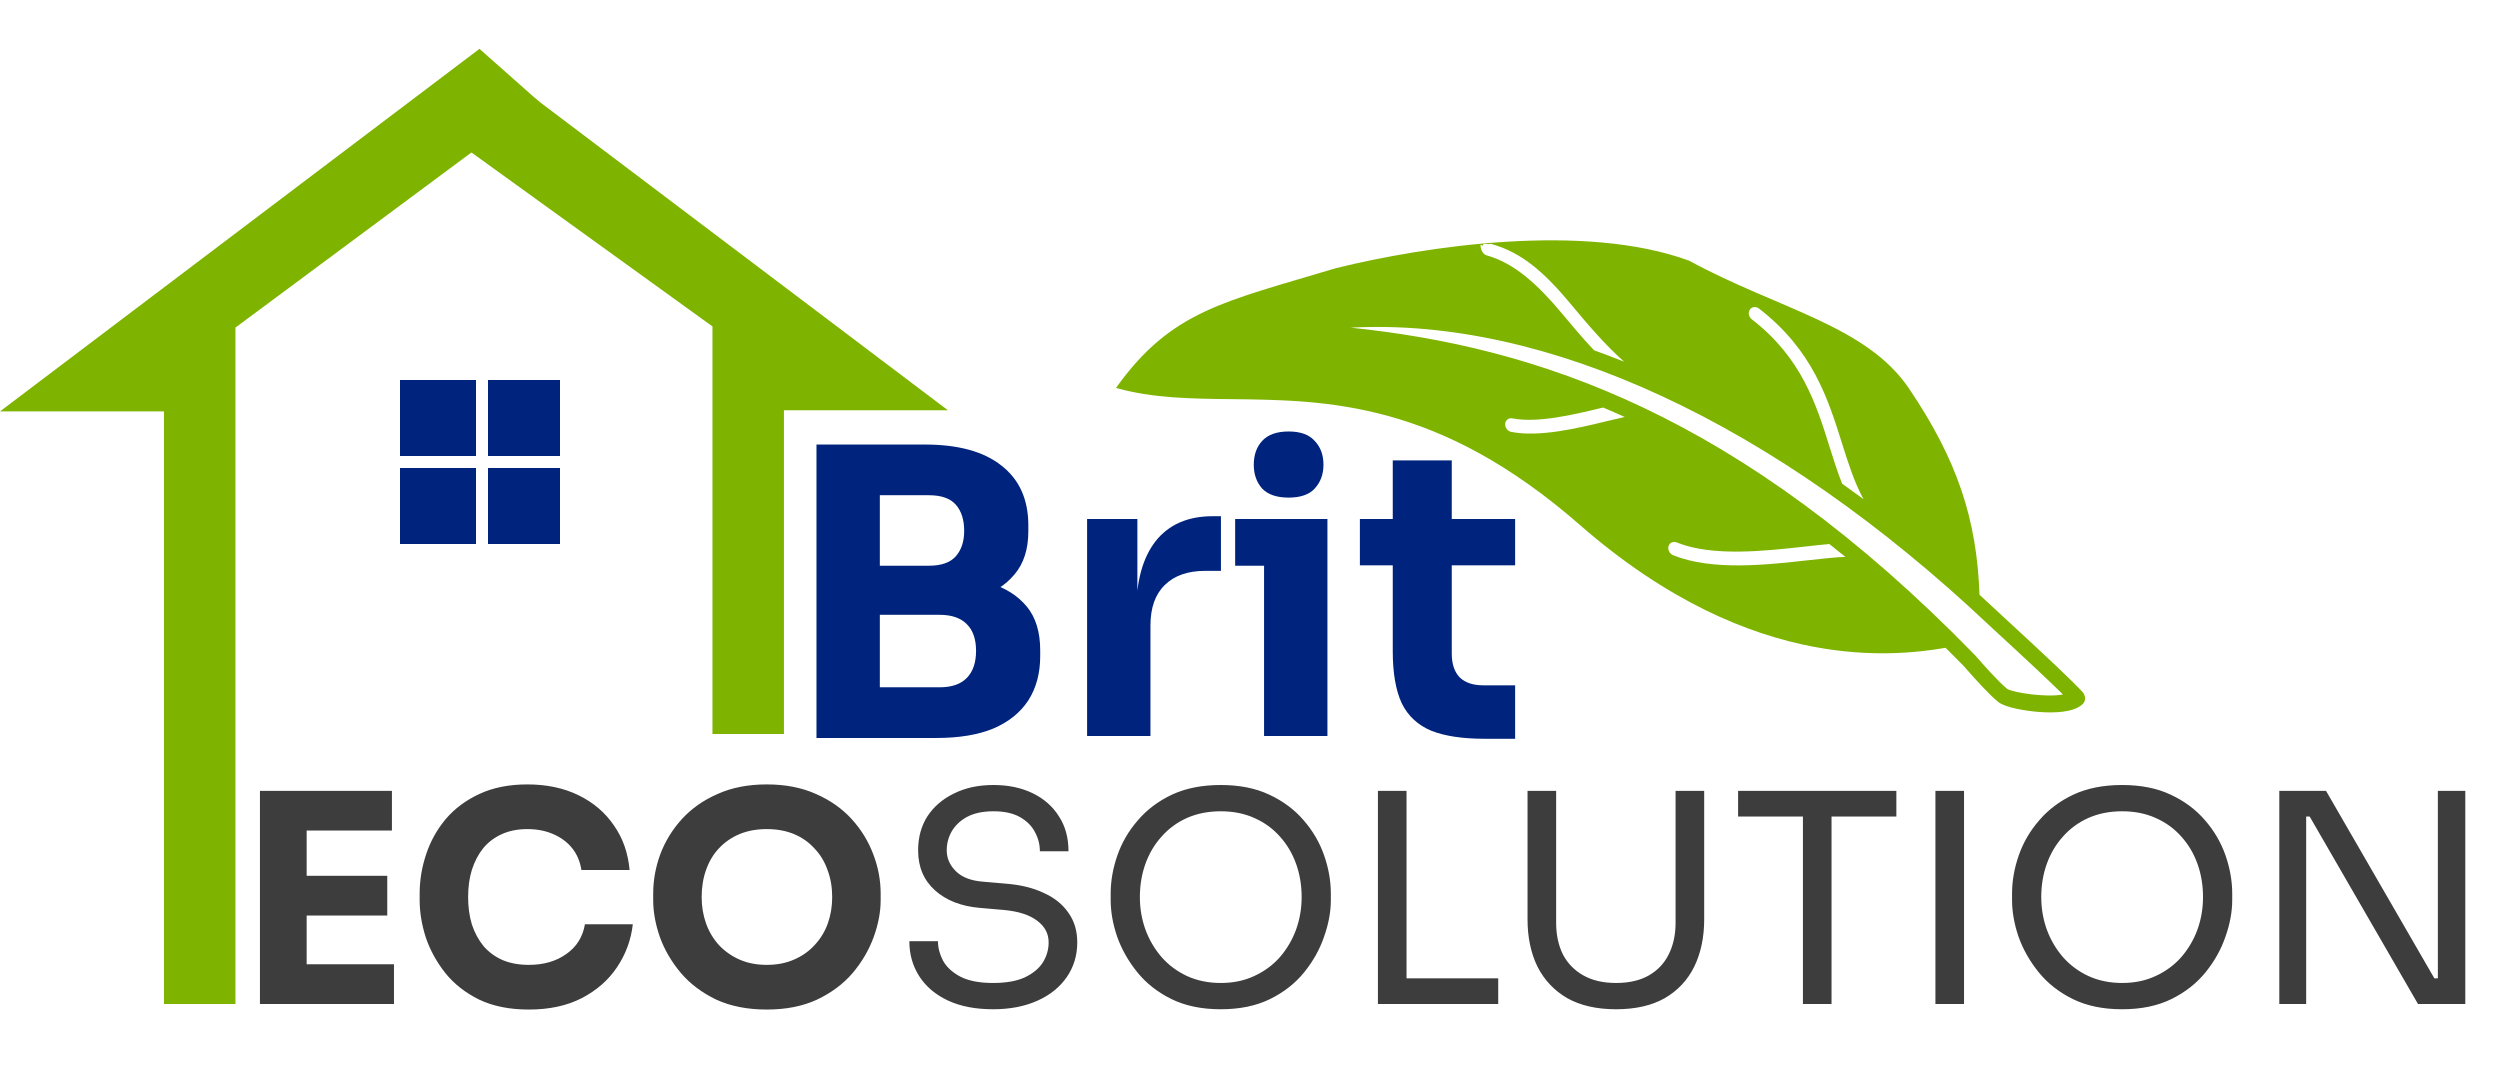
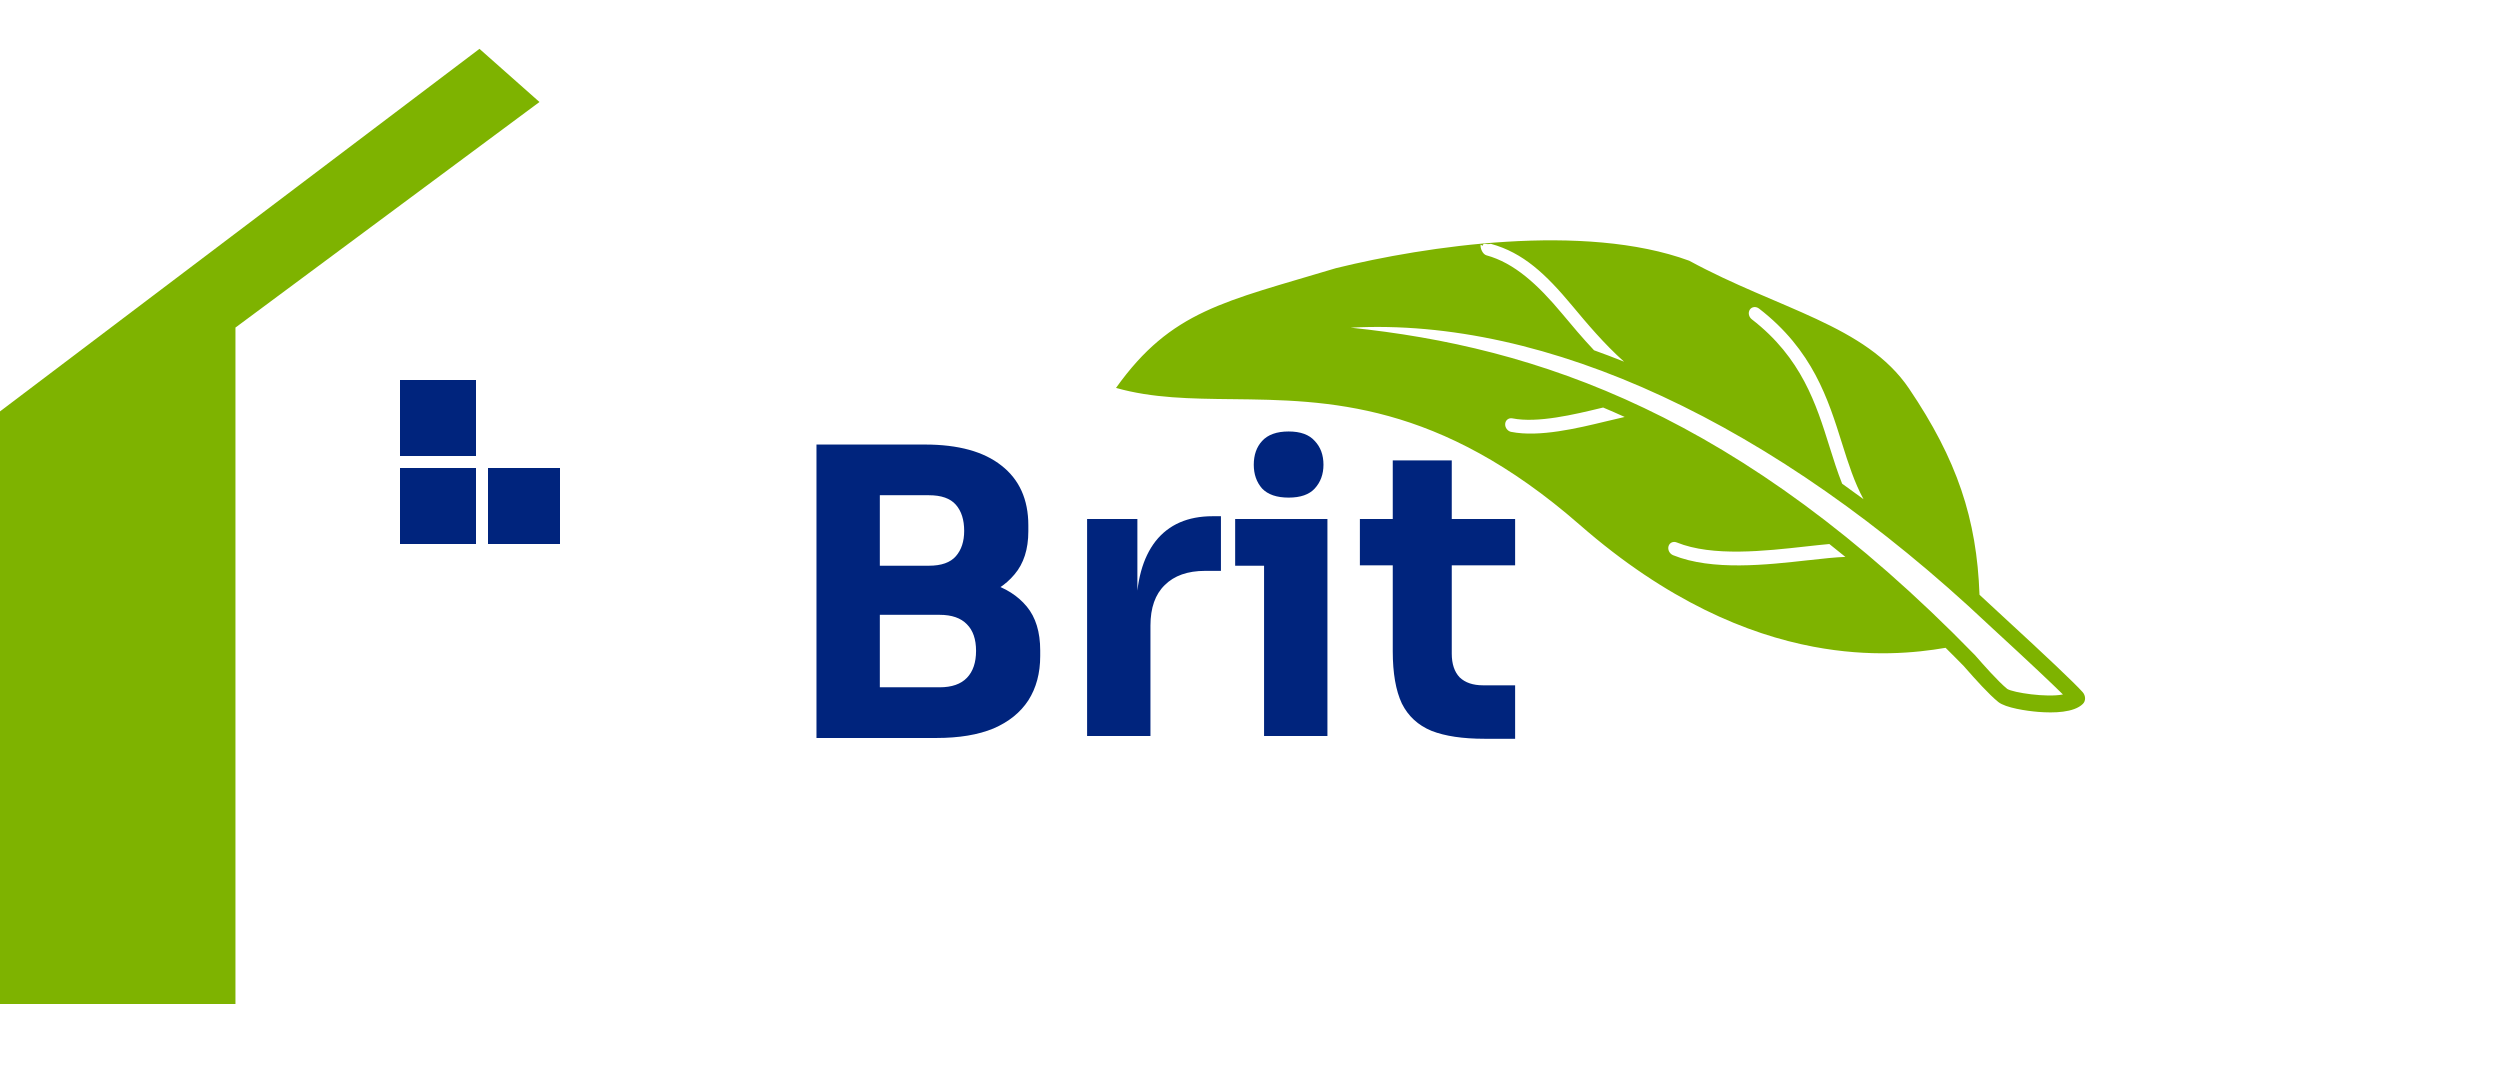
<svg xmlns="http://www.w3.org/2000/svg" width="625" height="272" viewBox="0 0 625 272" fill="none">
  <path d="M217.978 184.495V171.823H234.907C237.943 171.823 240.22 171.031 241.738 169.447C243.256 167.863 244.015 165.619 244.015 162.715C244.015 159.811 243.256 157.6 241.738 156.082C240.22 154.498 237.943 153.706 234.907 153.706H217.978V143.905H234.115C239.131 143.905 243.586 144.532 247.48 145.786C251.374 146.974 254.443 148.921 256.687 151.627C258.931 154.333 260.053 157.996 260.053 162.616V164.002C260.053 168.292 259.063 171.988 257.083 175.09C255.103 178.126 252.199 180.469 248.371 182.119C244.543 183.703 239.791 184.495 234.115 184.495H217.978ZM204.118 184.495V111.136H219.958V184.495H204.118ZM217.978 151.132V141.43H232.234C235.336 141.43 237.58 140.638 238.966 139.054C240.352 137.47 241.045 135.358 241.045 132.718C241.045 129.946 240.352 127.768 238.966 126.184C237.58 124.6 235.336 123.808 232.234 123.808H217.978V111.136H231.244C239.56 111.136 245.929 112.885 250.351 116.383C254.839 119.881 257.083 124.864 257.083 131.332V132.817C257.083 137.305 255.928 140.902 253.618 143.608C251.374 146.314 248.305 148.261 244.411 149.449C240.583 150.571 236.194 151.132 231.244 151.132H217.978ZM271.773 184V129.748H284.346V153.013H284.049C284.049 145.357 285.666 139.45 288.9 135.292C292.2 131.134 296.952 129.055 303.156 129.055H305.235V142.717H301.275C296.919 142.717 293.553 143.905 291.177 146.281C288.801 148.591 287.613 151.957 287.613 156.379V184H271.773ZM316.016 184V129.748H331.856V184H316.016ZM308.789 141.43V129.748H331.856V141.43H308.789ZM322.154 124.402C319.184 124.402 316.973 123.643 315.521 122.125C314.135 120.541 313.442 118.561 313.442 116.185C313.442 113.743 314.135 111.763 315.521 110.245C316.973 108.661 319.184 107.869 322.154 107.869C325.124 107.869 327.302 108.661 328.688 110.245C330.14 111.763 330.866 113.743 330.866 116.185C330.866 118.561 330.14 120.541 328.688 122.125C327.302 123.643 325.124 124.402 322.154 124.402ZM371.157 184.693C365.679 184.693 361.257 184.033 357.891 182.713C354.525 181.327 352.05 179.05 350.466 175.882C348.948 172.648 348.189 168.292 348.189 162.814V115.096H362.94V163.408C362.94 165.982 363.6 167.962 364.92 169.348C366.306 170.668 368.253 171.328 370.761 171.328H378.78V184.693H371.157ZM339.972 141.331V129.748H378.78V141.331H339.972Z" fill="#00247D" />
-   <path d="M64.986 251V197.71H76.666V251H64.986ZM75.206 251V241.072H98.493V251H75.206ZM75.206 228.881V218.953H96.814V228.881H75.206ZM75.206 207.638V197.71H97.982V207.638H75.206ZM132.214 252.387C127.396 252.387 123.26 251.56 119.804 249.905C116.349 248.202 113.526 245.988 111.336 243.262C109.146 240.488 107.516 237.52 106.445 234.356C105.423 231.144 104.912 228.03 104.912 225.012V223.406C104.912 220.097 105.448 216.836 106.518 213.624C107.589 210.364 109.219 207.419 111.409 204.791C113.648 202.163 116.446 200.071 119.804 198.513C123.211 196.907 127.226 196.104 131.849 196.104C136.667 196.104 140.926 197.005 144.624 198.805C148.323 200.606 151.267 203.112 153.457 206.324C155.696 209.488 157.01 213.211 157.399 217.493H145.354C145.014 215.352 144.235 213.527 143.018 212.018C141.802 210.51 140.22 209.342 138.273 208.514C136.375 207.687 134.234 207.273 131.849 207.273C129.465 207.273 127.348 207.687 125.498 208.514C123.649 209.342 122.092 210.51 120.826 212.018C119.61 213.527 118.661 215.328 117.979 217.42C117.347 219.464 117.03 221.752 117.03 224.282C117.03 226.764 117.347 229.052 117.979 231.144C118.661 233.188 119.634 234.989 120.899 236.546C122.213 238.055 123.819 239.223 125.717 240.05C127.615 240.829 129.781 241.218 132.214 241.218C135.913 241.218 139.028 240.318 141.558 238.517C144.138 236.717 145.695 234.235 146.23 231.071H158.202C157.764 234.965 156.45 238.542 154.26 241.802C152.119 245.014 149.175 247.594 145.427 249.54C141.729 251.438 137.324 252.387 132.214 252.387ZM191.695 252.387C186.877 252.387 182.668 251.56 179.066 249.905C175.514 248.202 172.569 245.988 170.233 243.262C167.897 240.488 166.145 237.495 164.977 234.283C163.858 231.071 163.298 227.981 163.298 225.012V223.406C163.298 220.097 163.882 216.836 165.05 213.624C166.267 210.364 168.068 207.419 170.452 204.791C172.837 202.163 175.806 200.071 179.358 198.513C182.911 196.907 187.023 196.104 191.695 196.104C196.367 196.104 200.48 196.907 204.032 198.513C207.585 200.071 210.554 202.163 212.938 204.791C215.323 207.419 217.124 210.364 218.34 213.624C219.557 216.836 220.165 220.097 220.165 223.406V225.012C220.165 227.981 219.581 231.071 218.413 234.283C217.245 237.495 215.493 240.488 213.157 243.262C210.821 245.988 207.853 248.202 204.251 249.905C200.699 251.56 196.513 252.387 191.695 252.387ZM191.695 241.218C194.226 241.218 196.489 240.78 198.484 239.904C200.528 239.028 202.256 237.812 203.667 236.254C205.127 234.697 206.222 232.896 206.952 230.852C207.682 228.808 208.047 226.618 208.047 224.282C208.047 221.8 207.658 219.537 206.879 217.493C206.149 215.401 205.054 213.6 203.594 212.091C202.183 210.534 200.48 209.342 198.484 208.514C196.489 207.687 194.226 207.273 191.695 207.273C189.165 207.273 186.902 207.687 184.906 208.514C182.911 209.342 181.183 210.534 179.723 212.091C178.312 213.6 177.241 215.401 176.511 217.493C175.781 219.537 175.416 221.8 175.416 224.282C175.416 226.618 175.781 228.808 176.511 230.852C177.241 232.896 178.312 234.697 179.723 236.254C181.183 237.812 182.911 239.028 184.906 239.904C186.902 240.78 189.165 241.218 191.695 241.218ZM248.289 252.314C243.86 252.314 240.089 251.584 236.974 250.124C233.859 248.664 231.475 246.645 229.82 244.065C228.165 241.486 227.338 238.566 227.338 235.305H234.492C234.492 236.911 234.906 238.517 235.733 240.123C236.609 241.729 238.045 243.068 240.04 244.138C242.084 245.209 244.834 245.744 248.289 245.744C251.501 245.744 254.129 245.282 256.173 244.357C258.217 243.384 259.726 242.143 260.699 240.634C261.672 239.077 262.159 237.398 262.159 235.597C262.159 233.407 261.21 231.607 259.312 230.195C257.414 228.735 254.64 227.835 250.99 227.494L245.077 226.983C240.356 226.594 236.585 225.134 233.762 222.603C230.939 220.073 229.528 216.739 229.528 212.602C229.528 209.342 230.307 206.495 231.864 204.061C233.47 201.628 235.684 199.73 238.507 198.367C241.33 196.956 244.615 196.25 248.362 196.25C252.061 196.25 255.321 196.932 258.144 198.294C260.967 199.657 263.157 201.579 264.714 204.061C266.32 206.495 267.123 209.415 267.123 212.821H259.969C259.969 211.118 259.555 209.512 258.728 208.003C257.949 206.495 256.708 205.254 255.005 204.28C253.302 203.307 251.087 202.82 248.362 202.82C245.734 202.82 243.544 203.283 241.792 204.207C240.089 205.132 238.799 206.349 237.923 207.857C237.096 209.317 236.682 210.899 236.682 212.602C236.682 214.549 237.436 216.277 238.945 217.785C240.454 219.294 242.692 220.17 245.661 220.413L251.574 220.924C255.224 221.216 258.363 221.995 260.991 223.26C263.668 224.477 265.712 226.132 267.123 228.224C268.583 230.268 269.313 232.726 269.313 235.597C269.313 238.858 268.437 241.754 266.685 244.284C264.933 246.815 262.475 248.786 259.312 250.197C256.149 251.609 252.474 252.314 248.289 252.314ZM305.189 252.314C300.42 252.314 296.307 251.463 292.852 249.759C289.397 248.056 286.55 245.817 284.311 243.043C282.072 240.269 280.393 237.301 279.274 234.137C278.203 230.974 277.668 227.932 277.668 225.012V223.406C277.668 220.243 278.228 217.055 279.347 213.843C280.466 210.631 282.17 207.711 284.457 205.083C286.744 202.407 289.591 200.265 292.998 198.659C296.453 197.053 300.517 196.25 305.189 196.25C309.861 196.25 313.9 197.053 317.307 198.659C320.762 200.265 323.634 202.407 325.921 205.083C328.208 207.711 329.912 210.631 331.031 213.843C332.15 217.055 332.71 220.243 332.71 223.406V225.012C332.71 227.932 332.15 230.974 331.031 234.137C329.96 237.301 328.306 240.269 326.067 243.043C323.828 245.817 320.981 248.056 317.526 249.759C314.071 251.463 309.958 252.314 305.189 252.314ZM305.189 245.744C308.304 245.744 311.102 245.16 313.584 243.992C316.115 242.824 318.256 241.243 320.008 239.247C321.76 237.203 323.098 234.916 324.023 232.385C324.948 229.806 325.41 227.105 325.41 224.282C325.41 221.314 324.948 218.54 324.023 215.96C323.098 213.381 321.76 211.118 320.008 209.171C318.256 207.176 316.115 205.619 313.584 204.499C311.102 203.38 308.304 202.82 305.189 202.82C302.074 202.82 299.252 203.38 296.721 204.499C294.239 205.619 292.122 207.176 290.37 209.171C288.618 211.118 287.28 213.381 286.355 215.96C285.43 218.54 284.968 221.314 284.968 224.282C284.968 227.105 285.43 229.806 286.355 232.385C287.28 234.916 288.618 237.203 290.37 239.247C292.122 241.243 294.239 242.824 296.721 243.992C299.252 245.16 302.074 245.744 305.189 245.744ZM344.48 251V197.71H351.634V251H344.48ZM350.174 251V244.576H374.556V251H350.174ZM404.002 252.314C399.184 252.314 395.12 251.39 391.811 249.54C388.55 247.642 386.068 245.014 384.365 241.656C382.71 238.25 381.883 234.308 381.883 229.83V197.71H389.037V230.706C389.037 233.675 389.597 236.303 390.716 238.59C391.884 240.829 393.587 242.581 395.826 243.846C398.065 245.112 400.79 245.744 404.002 245.744C407.214 245.744 409.915 245.136 412.105 243.919C414.344 242.654 416.023 240.902 417.142 238.663C418.31 236.376 418.894 233.724 418.894 230.706V197.71H426.048V229.83C426.048 234.308 425.221 238.25 423.566 241.656C421.911 245.014 419.454 247.642 416.193 249.54C412.932 251.39 408.869 252.314 404.002 252.314ZM450.73 251V202.674H457.884V251H450.73ZM434.524 204.134V197.71H474.09V204.134H434.524ZM483.854 251V197.71H491.008V251H483.854ZM530.534 252.314C525.764 252.314 521.652 251.463 518.197 249.759C514.741 248.056 511.894 245.817 509.656 243.043C507.417 240.269 505.738 237.301 504.619 234.137C503.548 230.974 503.013 227.932 503.013 225.012V223.406C503.013 220.243 503.572 217.055 504.692 213.843C505.811 210.631 507.514 207.711 509.802 205.083C512.089 202.407 514.936 200.265 518.343 198.659C521.798 197.053 525.862 196.25 530.534 196.25C535.206 196.25 539.245 197.053 542.652 198.659C546.107 200.265 548.978 202.407 551.266 205.083C553.553 207.711 555.256 210.631 556.376 213.843C557.495 217.055 558.055 220.243 558.055 223.406V225.012C558.055 227.932 557.495 230.974 556.376 234.137C555.305 237.301 553.65 240.269 551.412 243.043C549.173 245.817 546.326 248.056 542.871 249.759C539.415 251.463 535.303 252.314 530.534 252.314ZM530.534 245.744C533.648 245.744 536.447 245.16 538.929 243.992C541.459 242.824 543.601 241.243 545.353 239.247C547.105 237.203 548.443 234.916 549.368 232.385C550.292 229.806 550.755 227.105 550.755 224.282C550.755 221.314 550.292 218.54 549.368 215.96C548.443 213.381 547.105 211.118 545.353 209.171C543.601 207.176 541.459 205.619 538.929 204.499C536.447 203.38 533.648 202.82 530.534 202.82C527.419 202.82 524.596 203.38 522.066 204.499C519.584 205.619 517.467 207.176 515.715 209.171C513.963 211.118 512.624 213.381 511.7 215.96C510.775 218.54 510.313 221.314 510.313 224.282C510.313 227.105 510.775 229.806 511.7 232.385C512.624 234.916 513.963 237.203 515.715 239.247C517.467 241.243 519.584 242.824 522.066 243.992C524.596 245.16 527.419 245.744 530.534 245.744ZM569.825 251V197.71H581.505L608.588 244.576H610.924L609.464 245.89V197.71H616.326V251H604.5L577.417 204.134H575.081L576.541 202.82V251H569.825Z" fill="#3D3D3D" />
-   <path d="M58.863 81.89L134.866 25.5L119.866 12.212L0 102.85H40.994V251H58.863V81.89Z" fill="#7EB300" />
-   <path d="M178.114 81.605L108 31L125 18L236.977 102.565H195.983V183.5H178.114V81.605Z" fill="#7EB300" />
+   <path d="M58.863 81.89L134.866 25.5L119.866 12.212L0 102.85V251H58.863V81.89Z" fill="#7EB300" />
  <path d="M307.966 99.788C331.949 100.061 359.635 100.368 394.957 131.223C416.818 150.321 436.935 158.571 453.355 161.681C467.556 164.375 478.983 163.232 486.397 161.952C487.918 163.464 489.44 164.977 490.969 166.549C491.027 166.612 491.174 166.782 491.384 167.024C493.774 169.747 497.217 173.599 499.569 175.495C501.394 176.971 506.717 177.748 509.574 177.976C513.427 178.281 518.49 178.182 520.717 175.973C521.477 175.224 521.446 173.918 520.653 173.021C518.668 170.806 511.92 164.394 500.603 153.989C500.095 153.516 499.782 153.23 499.71 153.164C498.11 151.656 496.494 150.16 494.876 148.691C494.194 129.694 489.267 114.906 477.257 97.139C466.53 81.268 444.556 77.295 422.306 65.182C396.08 55.542 356.273 61.54 333.984 67.042C306.063 75.455 292.823 77.591 279.004 96.979C288.107 99.562 297.695 99.675 307.968 99.791L307.966 99.788ZM377.821 107.983C376.905 107.806 376.221 106.896 376.294 105.961C376.368 105.026 377.178 104.411 378.094 104.588C384.41 105.841 393.674 103.598 400.162 102.03C400.381 101.976 400.571 101.93 400.783 101.882C402.574 102.633 404.369 103.421 406.174 104.24C405.016 104.49 403.291 104.914 401.246 105.399C394.488 107.032 384.843 109.367 377.815 107.974L377.821 107.983ZM452.177 140.043C441.638 141.226 428.034 142.754 418.278 138.803C417.395 138.445 416.877 137.44 417.13 136.559C417.383 135.678 418.304 135.247 419.193 135.613C428.134 139.235 441.277 137.753 451.462 136.617C453.573 136.386 455.527 136.164 457.34 136.005C458.672 137.063 460.004 138.121 461.346 139.224C458.836 139.311 455.701 139.655 452.168 140.05L452.177 140.043ZM515.746 173.612C511.615 174.429 503.354 173.167 501.823 172.24C499.511 170.368 495.571 165.864 494.268 164.377C493.962 164.021 493.756 163.802 493.698 163.739C434.927 103.379 383.985 86.712 337.655 81.913C386.526 79.303 443.48 105.575 497.125 156.159C497.197 156.225 497.529 156.537 498.063 157.03C508.011 166.181 513.147 171.053 515.738 173.617L515.746 173.612ZM437.958 79.832C437.184 79.237 436.967 78.145 437.463 77.403C437.958 76.662 438.996 76.553 439.769 77.149C453.192 87.525 457.027 99.748 460.527 110.911C462.089 115.893 463.61 120.641 465.875 124.796C464.099 123.482 462.313 122.188 460.531 120.917C459.35 117.947 458.368 114.846 457.367 111.64C454.051 101.054 450.409 89.454 437.958 79.832ZM370.662 61.456C370.805 60.537 371.479 61.255 372.705 60.952C380.824 63.184 386.463 68.539 392.989 76.36C396.783 80.905 400.914 85.849 406.01 90.421C403.497 89.405 401.005 88.466 398.509 87.569C395.6 84.486 393.007 81.385 390.56 78.453C384.454 71.129 378.583 65.739 371.6 63.826C370.692 63.578 370.009 62.068 370.152 61.148L370.662 61.456Z" fill="#7EB300" />
  <rect x="100" y="117" width="19" height="19" fill="#00247D" />
  <rect x="100" y="95.001" width="19" height="19" fill="#00247D" />
  <rect x="122" y="117" width="18" height="19" fill="#00247D" />
-   <rect x="122" y="95.001" width="18" height="19" fill="#00247D" />
</svg>